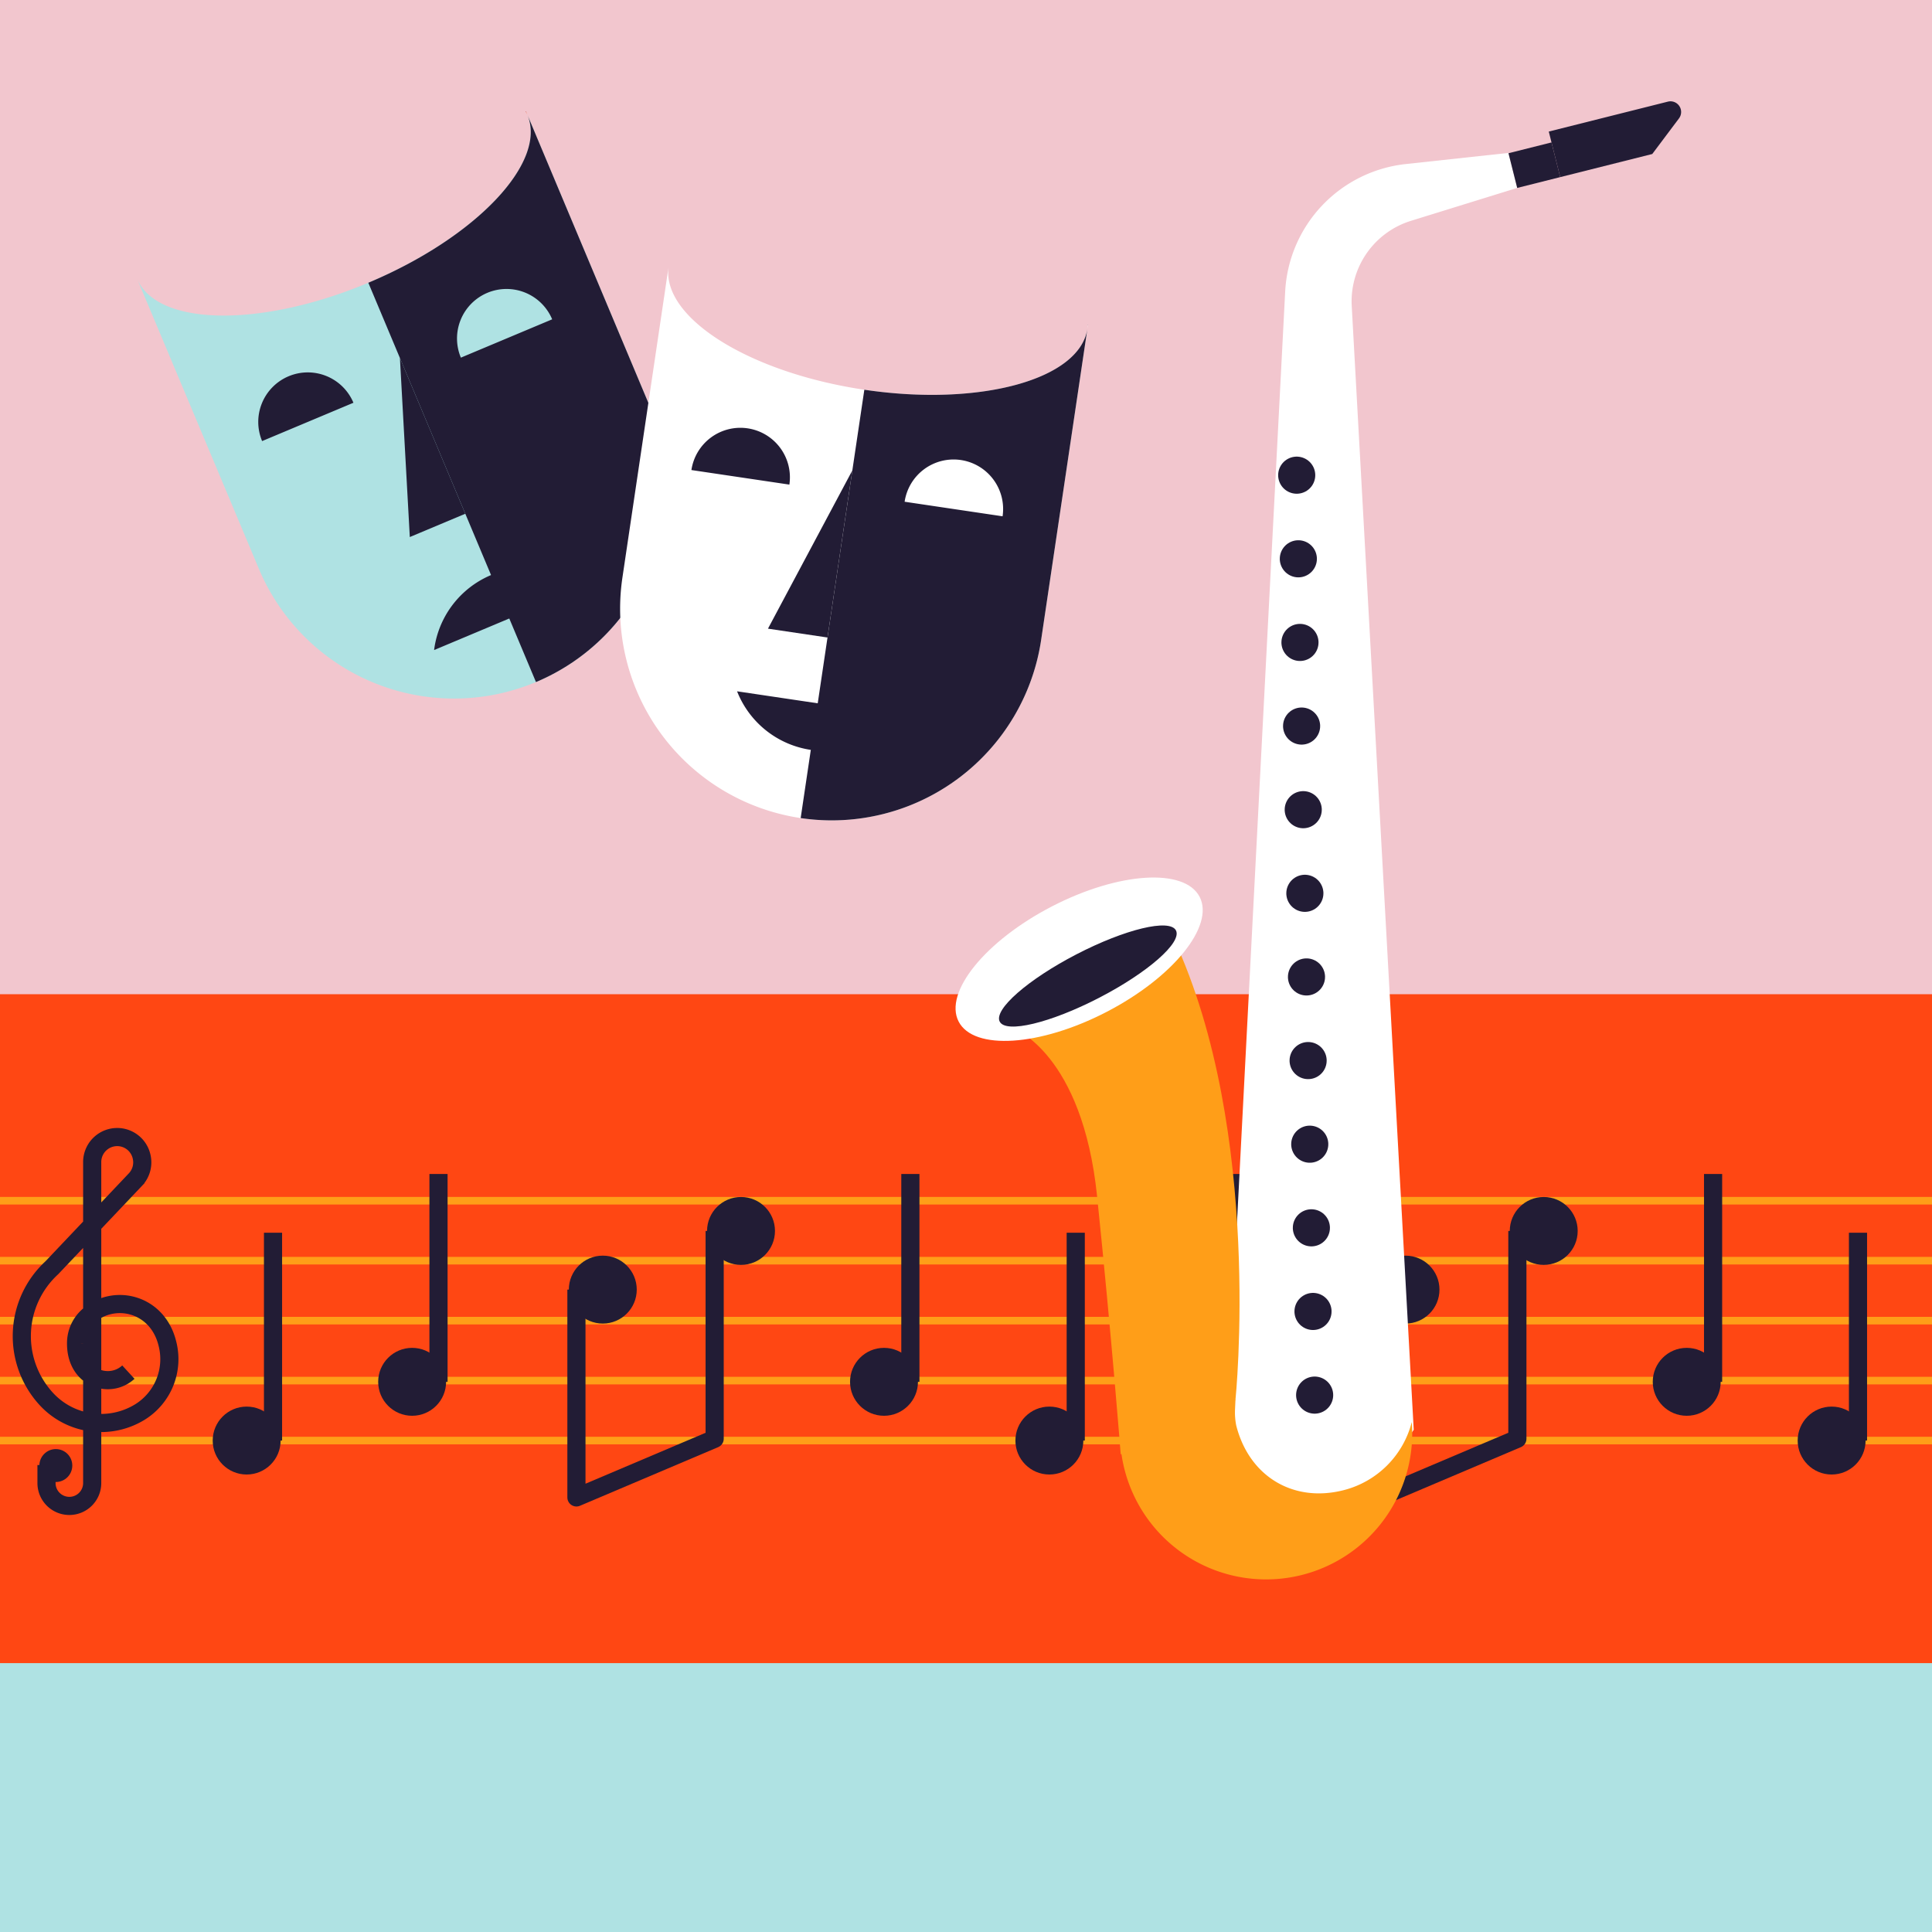
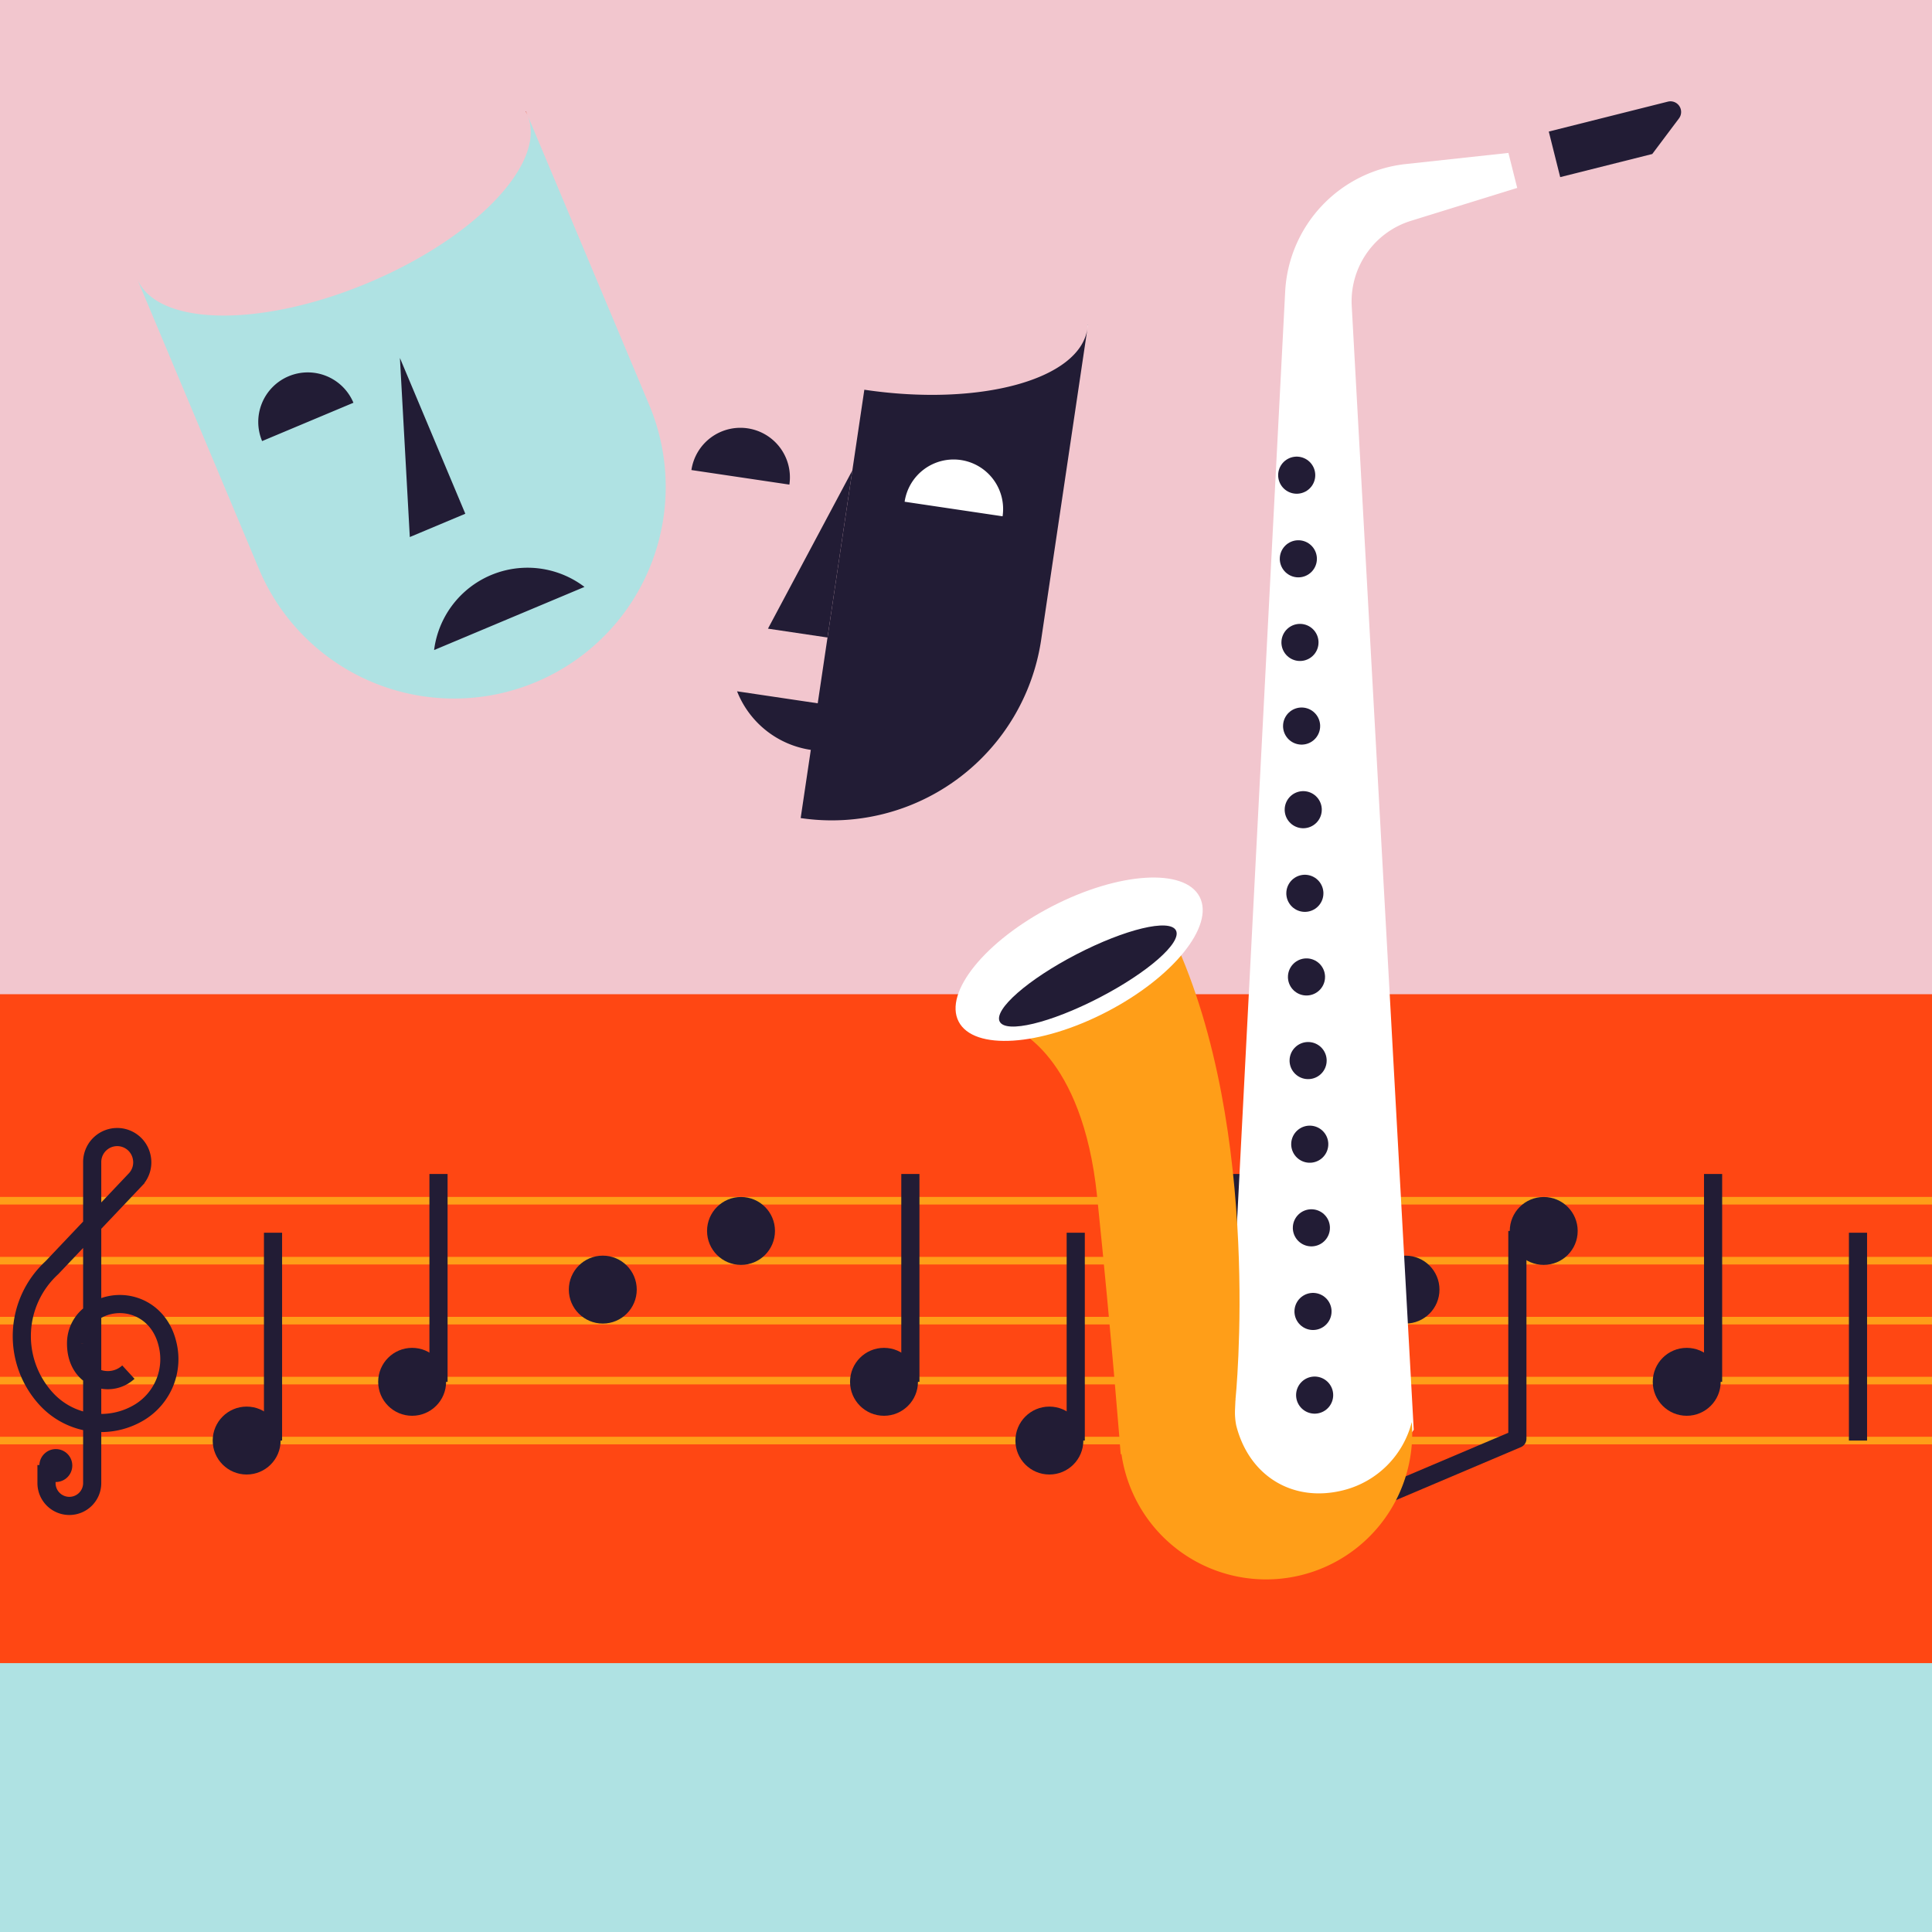
<svg xmlns="http://www.w3.org/2000/svg" viewBox="0 0 310 310">
  <title>performance-art</title>
  <g id="Layer_2" data-name="Layer 2">
    <g id="BG">
      <g>
        <rect width="310" height="310" fill="#f2c6ce" />
        <rect y="159.527" width="310" height="150.473" fill="#ff4713" />
        <rect y="266.858" width="310" height="43.142" fill="#afe2e3" />
      </g>
      <g>
        <g>
          <line y1="192.663" x2="310" y2="192.663" fill="none" stroke="#ff9e18" stroke-miterlimit="10" stroke-width="1.218" />
          <line y1="202.284" x2="310" y2="202.284" fill="none" stroke="#ff9e18" stroke-miterlimit="10" stroke-width="1.218" />
          <line y1="211.904" x2="310" y2="211.904" fill="none" stroke="#ff9e18" stroke-miterlimit="10" stroke-width="1.218" />
          <line y1="221.525" x2="310" y2="221.525" fill="none" stroke="#ff9e18" stroke-miterlimit="10" stroke-width="1.218" />
          <line y1="231.145" x2="310" y2="231.145" fill="none" stroke="#ff9e18" stroke-miterlimit="10" stroke-width="1.218" />
        </g>
        <path d="M20.6,220.167c-2.973,2.732-8.419,1.082-8.393-4.616a5.832,5.832,0,0,1,1.86-4.3c4.088-3.754,11.166-2.207,12.778,4.284a9.979,9.979,0,0,1-4.357,11.009,11.927,11.927,0,0,1-15.057-2.071,14.9,14.9,0,0,1,.889-21.057l13.407-14.142a4.011,4.011,0,0,0,1.022-3.553l-.011-.055a4.012,4.012,0,0,0-6.591-2.213h0a4.014,4.014,0,0,0-1.354,3.006v51.509a3.665,3.665,0,0,1-3.666,3.665h0a3.665,3.665,0,0,1-3.665-3.665v-2.9" fill="none" stroke="#221c35" stroke-miterlimit="10" stroke-width="2.912" />
        <circle cx="8.959" cy="235.155" r="2.641" fill="#221c35" />
        <circle cx="39.578" cy="231.145" r="5.449" fill="#221c35" />
        <line x1="43.808" y1="231.145" x2="43.808" y2="197.798" fill="none" stroke="#221c35" stroke-miterlimit="10" stroke-width="2.912" />
        <circle cx="66.13" cy="221.72" r="5.449" fill="#221c35" />
        <line x1="70.36" y1="221.72" x2="70.36" y2="188.373" fill="none" stroke="#221c35" stroke-miterlimit="10" stroke-width="2.912" />
        <circle cx="141.843" cy="221.72" r="5.449" fill="#221c35" />
        <line x1="146.074" y1="221.72" x2="146.074" y2="188.373" fill="none" stroke="#221c35" stroke-miterlimit="10" stroke-width="2.912" />
        <circle cx="96.721" cy="206.923" r="5.449" fill="#221c35" />
-         <polyline points="92.491 206.923 92.491 240.27 114.67 230.86 114.67 197.513" fill="none" stroke="#221c35" stroke-linejoin="round" stroke-width="2.912" />
        <circle cx="118.9" cy="197.513" r="5.449" fill="#221c35" />
        <circle cx="168.378" cy="231.145" r="5.449" fill="#221c35" />
        <line x1="172.608" y1="231.145" x2="172.608" y2="197.798" fill="none" stroke="#221c35" stroke-miterlimit="10" stroke-width="2.912" />
-         <circle cx="293.895" cy="231.145" r="5.449" fill="#221c35" />
        <line x1="298.125" y1="231.145" x2="298.125" y2="197.798" fill="none" stroke="#221c35" stroke-miterlimit="10" stroke-width="2.912" />
        <circle cx="194.93" cy="221.72" r="5.449" fill="#221c35" />
        <line x1="199.16" y1="221.72" x2="199.16" y2="188.373" fill="none" stroke="#221c35" stroke-miterlimit="10" stroke-width="2.912" />
        <circle cx="270.644" cy="221.72" r="5.449" fill="#221c35" />
        <line x1="274.874" y1="221.72" x2="274.874" y2="188.373" fill="none" stroke="#221c35" stroke-miterlimit="10" stroke-width="2.912" />
        <circle cx="225.522" cy="206.923" r="5.449" fill="#221c35" />
        <polyline points="221.291 206.923 221.291 240.27 243.47 230.86 243.47 197.513" fill="none" stroke="#221c35" stroke-linejoin="round" stroke-width="2.912" />
        <circle cx="247.7" cy="197.513" r="5.449" fill="#221c35" />
      </g>
    </g>
    <g id="Assets">
      <g>
        <g>
          <g>
            <path d="M59.1,45.371c-17.3,7.261-33.907,6.973-37.1-.643L41.538,91.27A33.963,33.963,0,0,0,86,109.438h0a33.962,33.962,0,0,0,18.168-44.462L84.629,18.434C87.827,26.051,76.4,38.111,59.1,45.371Z" fill="#afe2e3" />
            <path d="M84.355,17.874c.1.183.193.368.274.56l-.241-.574Z" fill="#ff4713" />
          </g>
          <g>
-             <path d="M59.1,45.371,86,109.438a33.962,33.962,0,0,0,18.168-44.462L84.629,18.434C87.827,26.051,76.4,38.111,59.1,45.371Z" fill="#221c35" />
            <path d="M84.355,17.874c.1.183.033-.014.033-.014Z" fill="#221c35" />
          </g>
          <polygon points="64.169 57.438 65.756 86.172 74.662 82.433 64.169 57.438" fill="#221c35" />
          <path d="M78.2,46.986a7.946,7.946,0,0,0-4.25,10.4L88.6,51.236A7.946,7.946,0,0,0,78.2,46.986Z" fill="#afe2e3" />
          <path d="M46.309,60.374a7.947,7.947,0,0,0-4.251,10.4L56.71,64.624A7.944,7.944,0,0,0,46.309,60.374Z" fill="#221c35" />
          <path d="M93.783,94.174a15.108,15.108,0,0,0-24.13,10.131Z" fill="#221c35" />
        </g>
        <g>
-           <path d="M138.687,62.534c-18.553-2.757-32.609-11.616-31.4-19.786L99.871,92.676a33.963,33.963,0,0,0,28.6,38.587h0a33.962,33.962,0,0,0,38.587-28.6l7.421-49.928C173.266,60.9,157.241,65.292,138.687,62.534Z" fill="#fff" />
          <path d="M174.536,52.112c-.011.207-.025.415-.056.622l.092-.617Z" fill="#fff" />
        </g>
        <g>
          <path d="M138.687,62.534l-10.215,68.729a33.962,33.962,0,0,0,38.587-28.6l7.421-49.928C173.266,60.9,157.241,65.292,138.687,62.534Z" fill="#221c35" />
          <path d="M174.536,52.112c-.011.207.036,0,.036,0Z" fill="#221c35" />
        </g>
        <polygon points="136.763 75.479 123.224 100.872 132.778 102.292 136.763 75.479" fill="#221c35" />
        <path d="M154.179,73.814a7.945,7.945,0,0,0-9.027,6.692l15.718,2.336A7.947,7.947,0,0,0,154.179,73.814Z" fill="#fff" />
        <path d="M119.968,68.73a7.945,7.945,0,0,0-9.027,6.691l15.719,2.336A7.946,7.946,0,0,0,119.968,68.73Z" fill="#221c35" />
        <path d="M118.266,110.924a15.108,15.108,0,0,0,25.886,3.848Z" fill="#221c35" />
      </g>
      <g>
        <path d="M197.241,220.118l8.972-173.326A21.718,21.718,0,0,1,225.56,26.324l16.474-1.787,1.41,5.615-17.051,5.282a13.528,13.528,0,0,0-9.5,13.667l9.948,180.309-7.876,11.827L197.8,243.569Z" fill="#fff" />
        <path d="M198.233,224.656s4.47-43-9.886-74.02l-25.679,14.408s11,3.982,13.365,26.876,3.792,41.438,3.792,41.438Z" fill="#ff9e18" />
        <path d="M190,210.572l8.235,14.084-.069,1.51a10.8,10.8,0,0,0,.19,2.539c2.038,8.114,9.067,12.454,17.181,10.416a15.144,15.144,0,0,0,10.991-10.948A23.445,23.445,0,1,1,190,210.572Z" fill="#ff9e18" />
        <ellipse cx="173.153" cy="153.913" rx="21.77" ry="9.533" transform="translate(-51.369 96.809) rotate(-27.364)" fill="#fff" />
        <ellipse cx="174.549" cy="156.61" rx="15.92" ry="3.933" transform="translate(-52.453 97.753) rotate(-27.364)" fill="#221c35" />
        <g>
          <line x1="208.064" y1="76.245" x2="208.064" y2="76.245" fill="none" stroke="#221c35" stroke-linecap="round" stroke-miterlimit="10" stroke-width="5.954" />
          <line x1="208.326" y1="89.663" x2="210.81" y2="217.143" fill="none" stroke="#221c35" stroke-linecap="round" stroke-miterlimit="10" stroke-width="5.954" stroke-dasharray="0 13.421" />
          <line x1="210.941" y1="223.852" x2="210.941" y2="223.852" fill="none" stroke="#221c35" stroke-linecap="round" stroke-miterlimit="10" stroke-width="5.954" />
        </g>
-         <rect x="242.638" y="23.631" width="7.116" height="5.741" transform="translate(491.431 -7.767) rotate(165.901)" fill="#221c35" />
        <path d="M248.51,21.109l19.108-4.8A1.711,1.711,0,0,1,269.4,19l-4.285,5.711-14.773,3.71Z" fill="#221c35" />
      </g>
    </g>
  </g>
</svg>